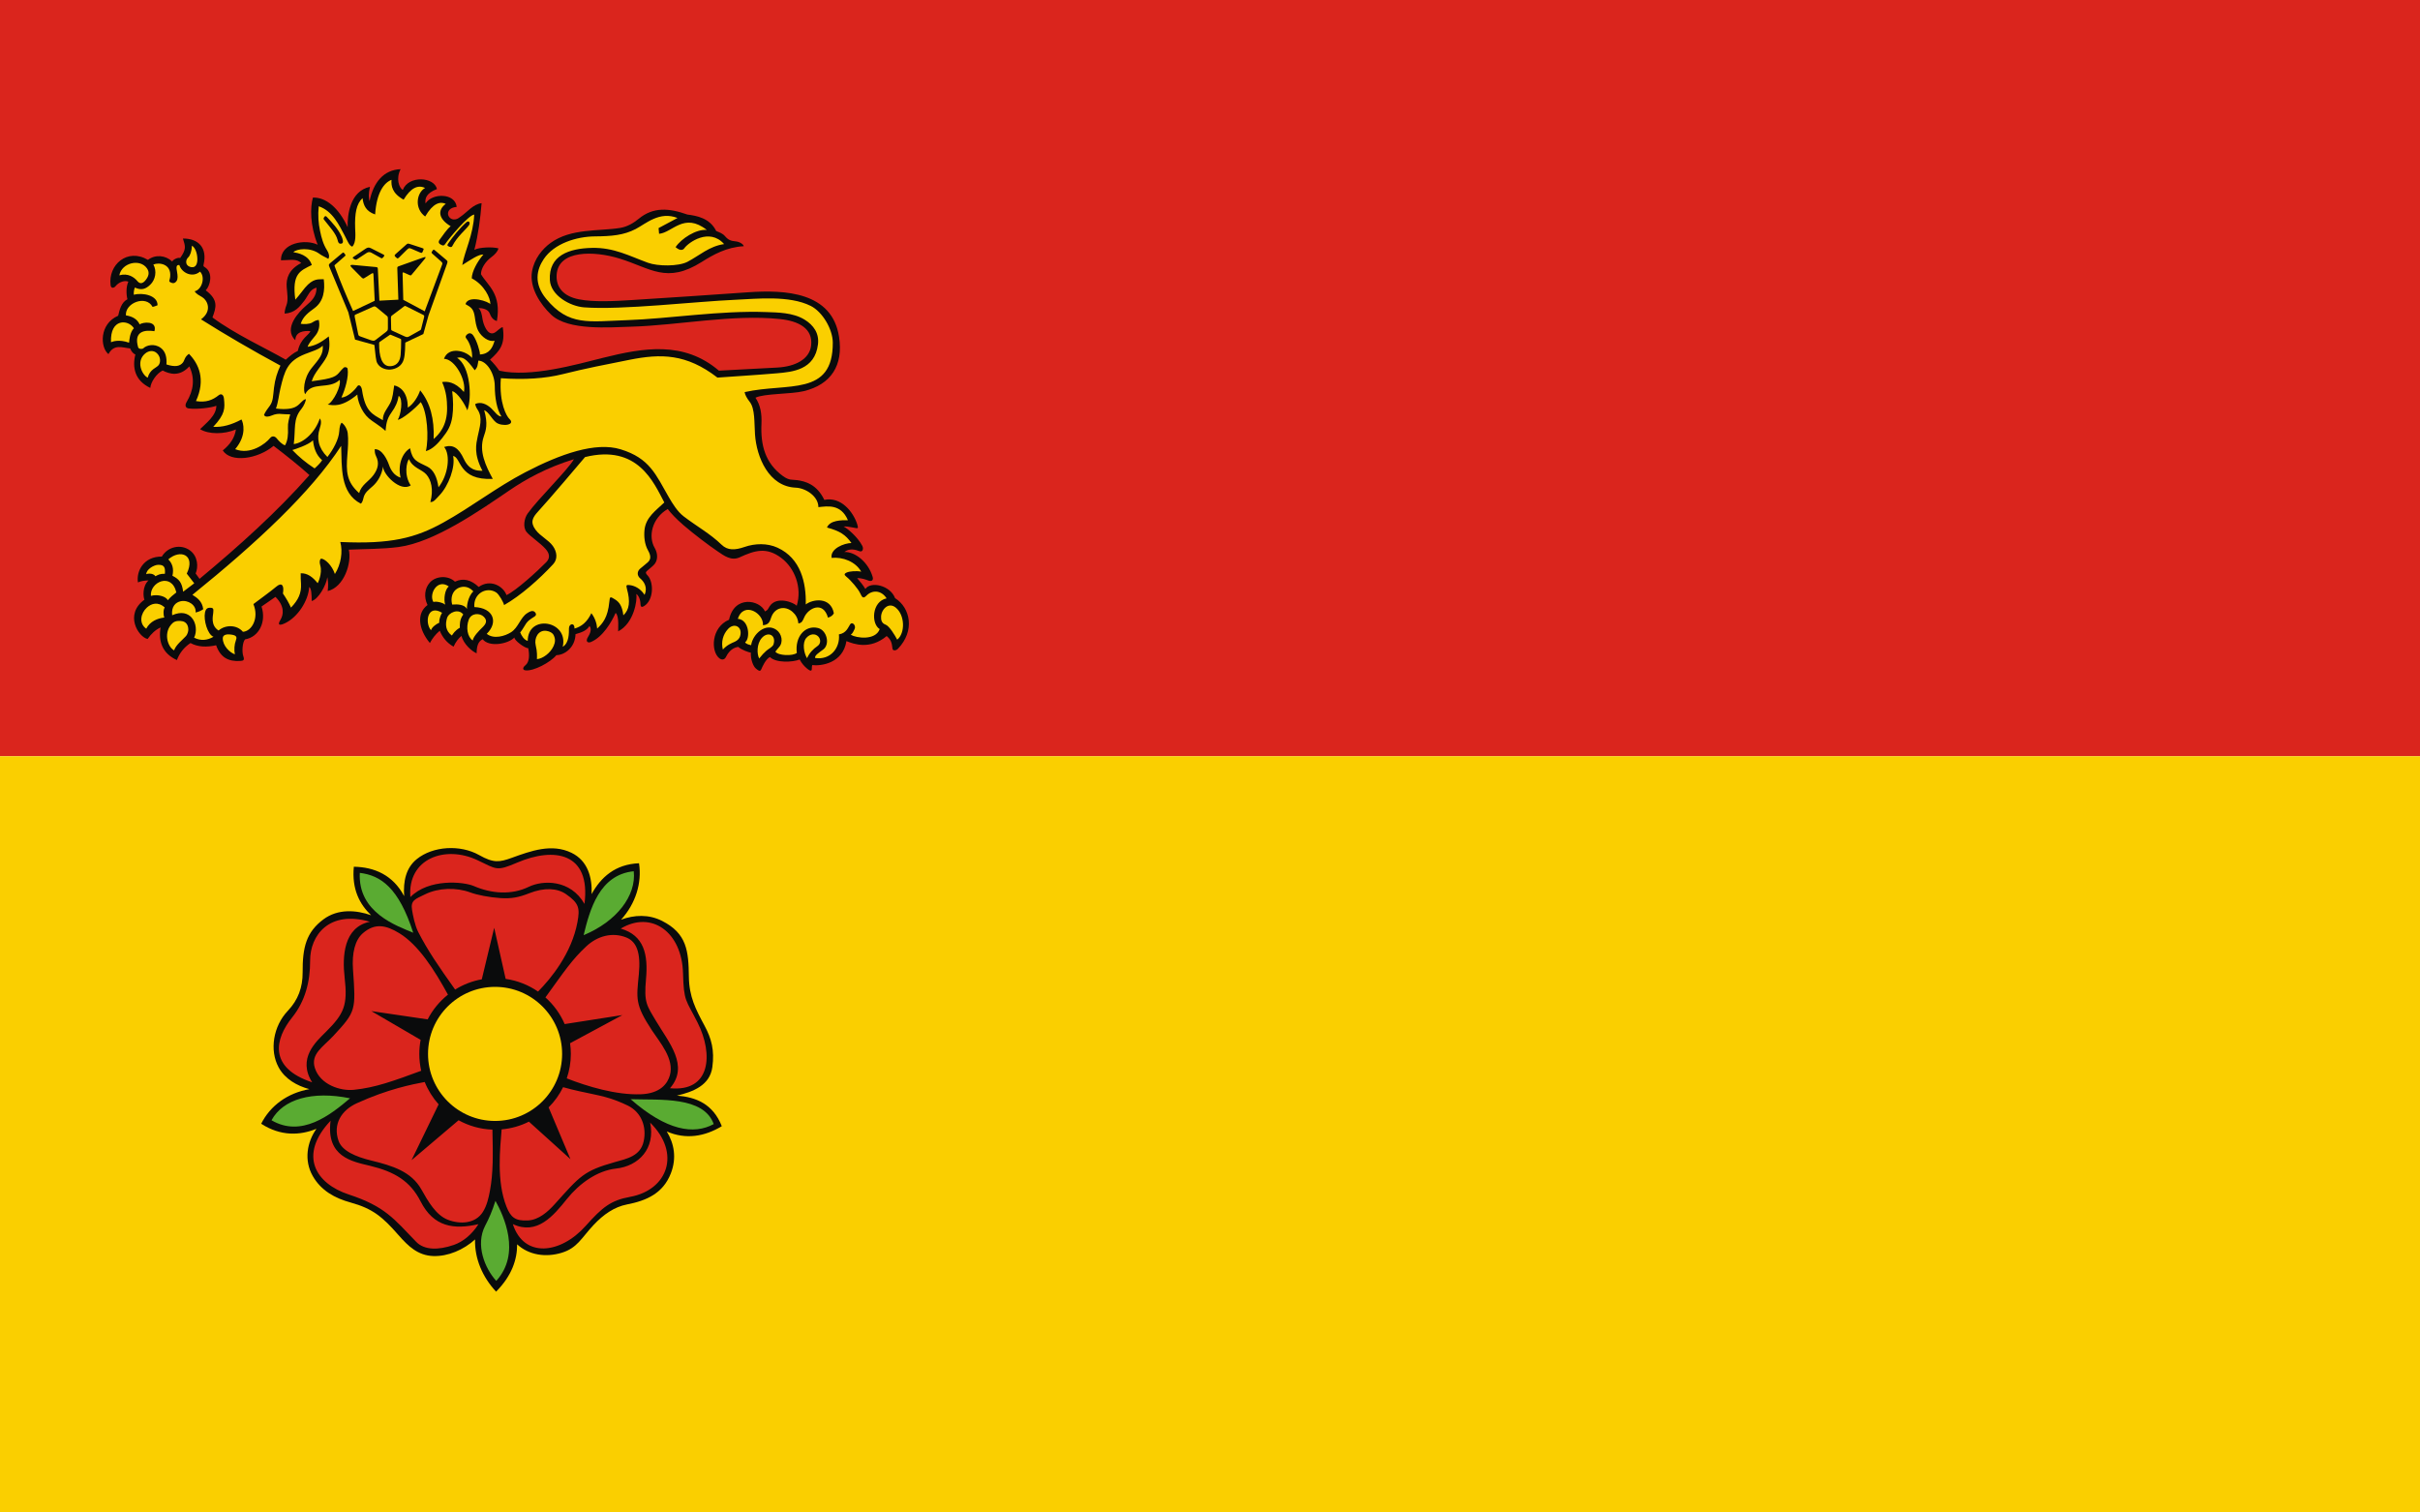
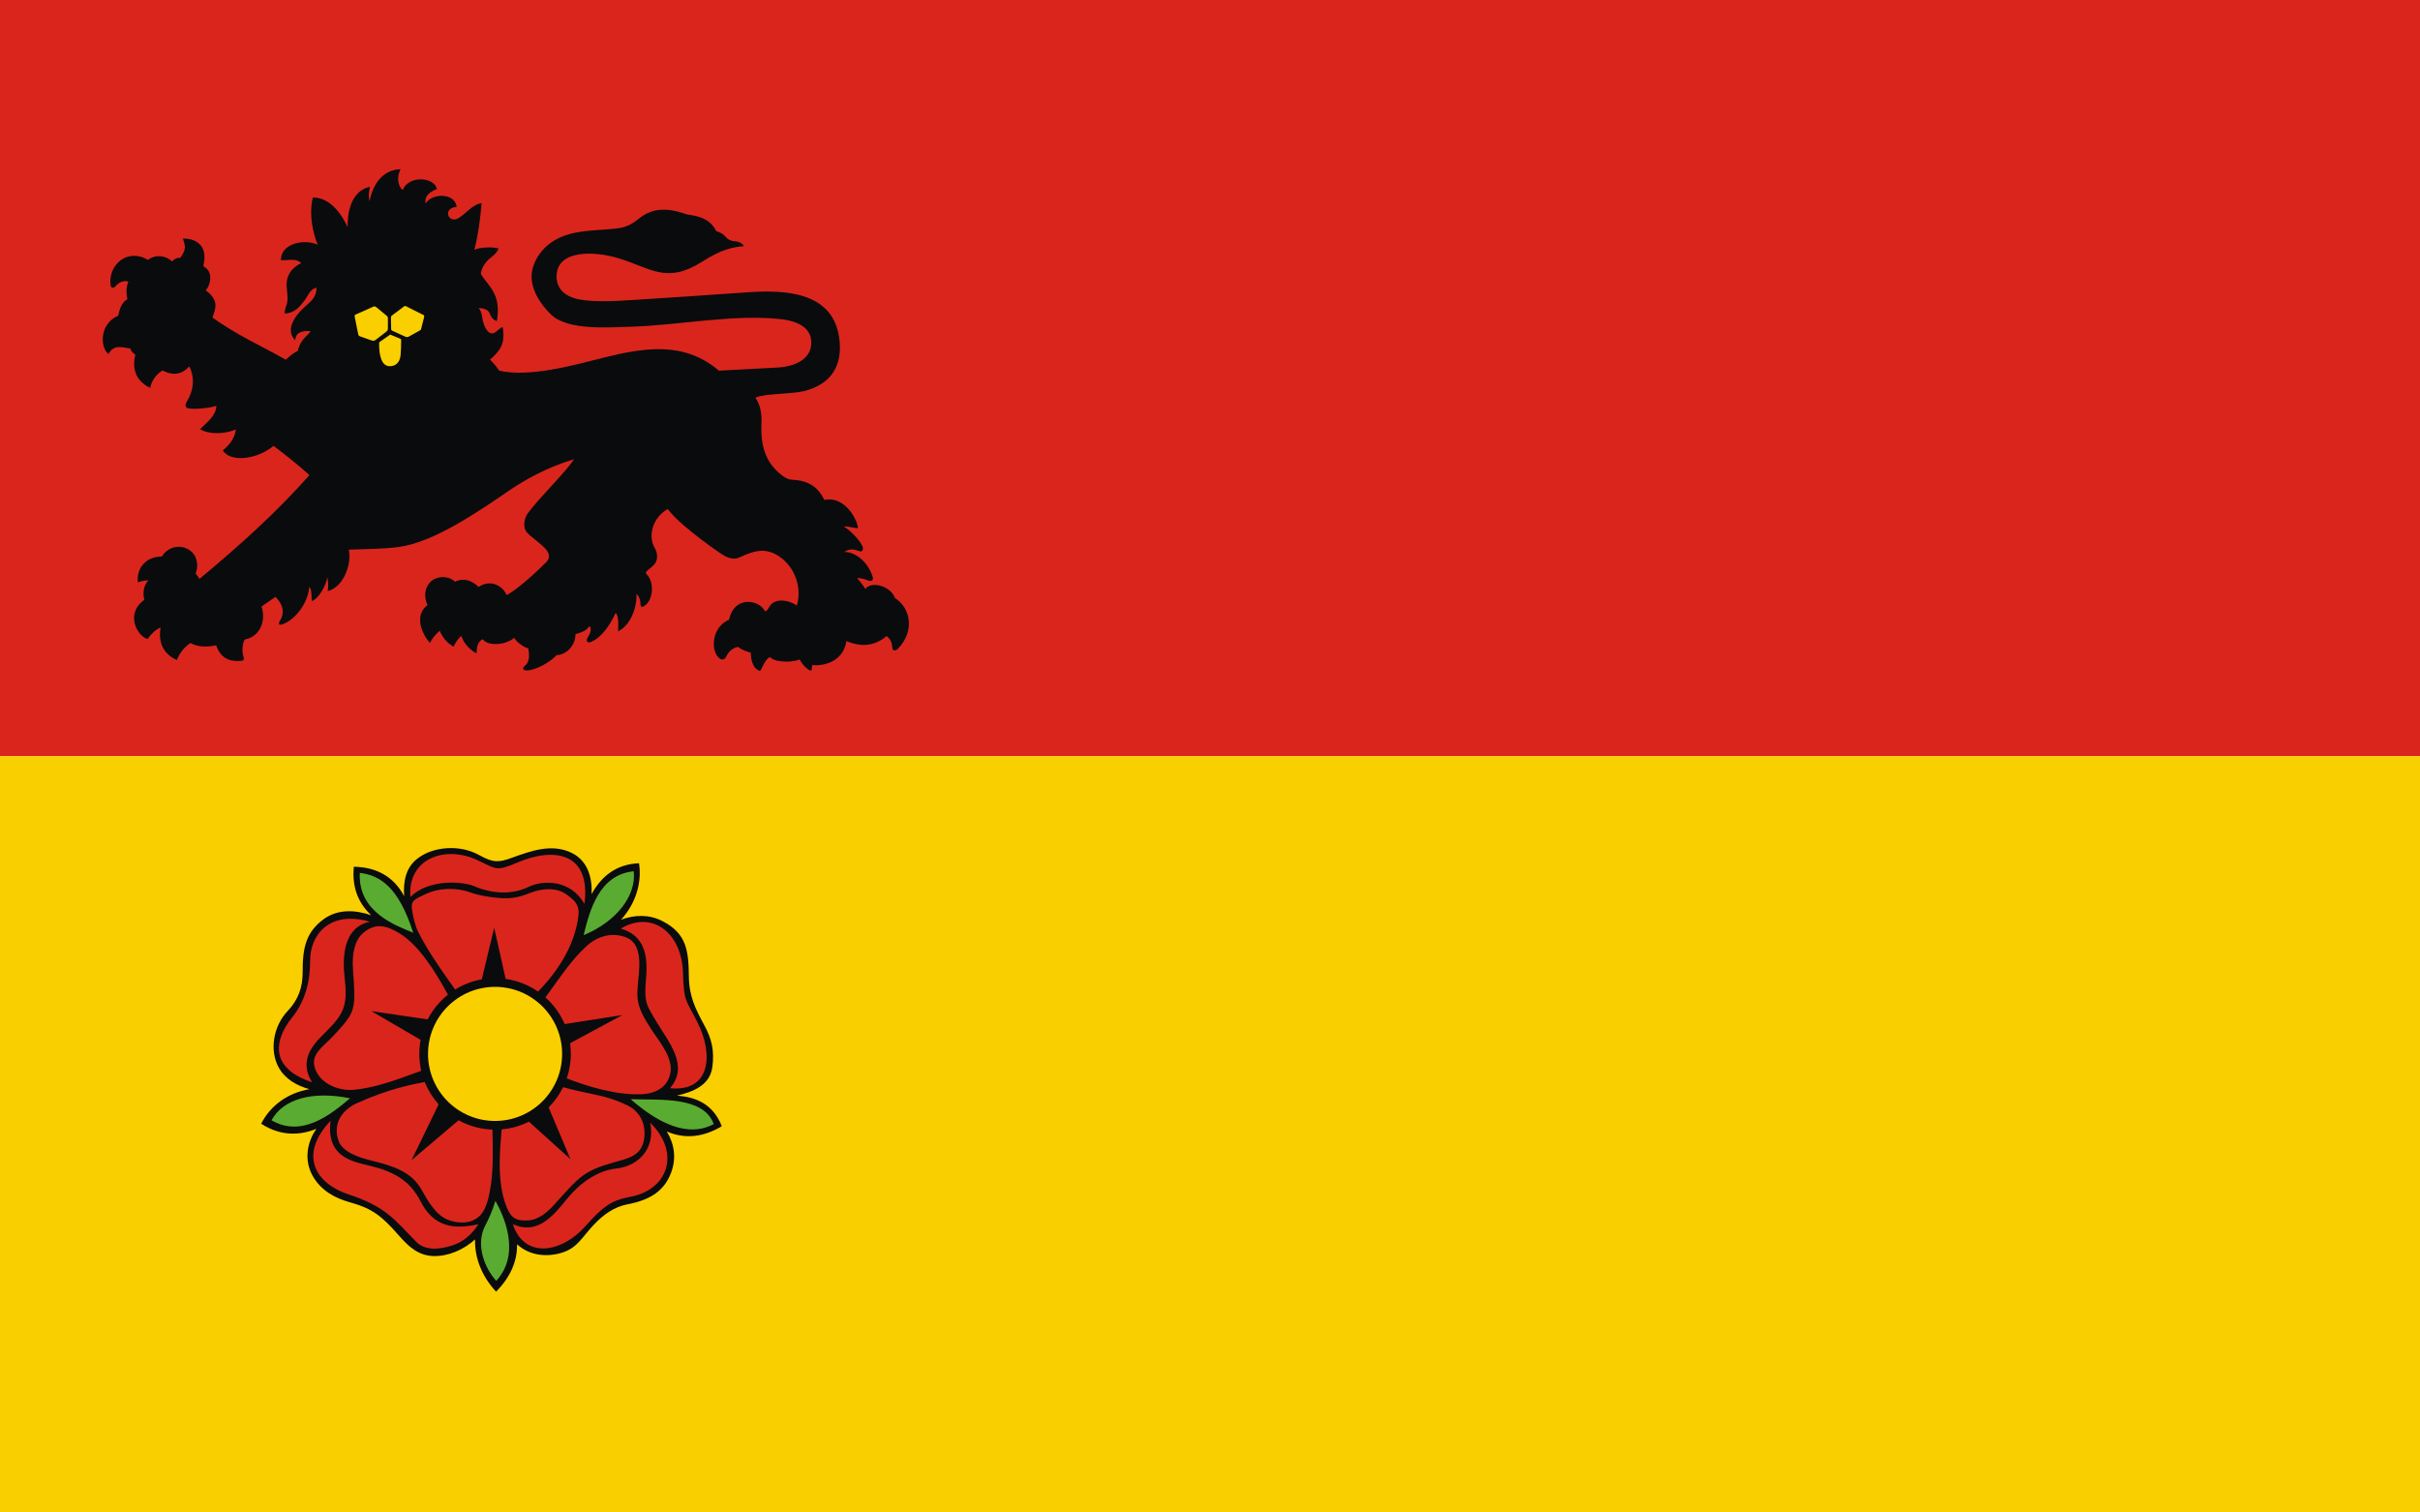
<svg xmlns="http://www.w3.org/2000/svg" xmlns:ns1="http://sodipodi.sourceforge.net/DTD/sodipodi-0.dtd" xmlns:ns2="http://www.inkscape.org/namespaces/inkscape" xml:space="preserve" width="800" height="500" style="shape-rendering:geometricPrecision; text-rendering:geometricPrecision; image-rendering:optimizeQuality; fill-rule:evenodd; clip-rule:evenodd" viewBox="0 0 210 131.25" id="svg2" ns1:version="0.32" ns2:version="0.45.1" ns1:docname="POL Nowe Miasto Lubawskie flag.SVG" ns2:output_extension="org.inkscape.output.svg.inkscape" ns1:docbase="C:\Users\Mistrz\Desktop" version="1.0">
  <ns1:namedview ns2:window-height="480" ns2:window-width="640" ns2:pageshadow="2" ns2:pageopacity="0.0" guidetolerance="10.0" gridtolerance="10.0" objecttolerance="10.0" borderopacity="1.0" bordercolor="#666666" pagecolor="#ffffff" id="base" />
  <defs id="defs4">
    <style type="text/css" id="style6">
   
    .fil2 {fill:#0A0B0C}
    .fil0 {fill:#DA251D}
    .fil3 {fill:#5AAB32}
    .fil1 {fill:#FACF00}
   
  </style>
  </defs>
  <g id="Warstwa_x0020_1">
    <g id="_125546240">
      <polygon id="_125546936" class="fil0" points="0,0 210,0 210,65.601 210,65.625 0,65.625 0,65.546 0,0 " style="fill:#da251d" />
      <polygon id="_125546864" class="fil1" points="210,65.625 210,131.25 0,131.25 0,65.625 210,65.625 " style="fill:#facf00" />
      <g id="g13">
        <path id="_125546792" class="fil2" d="M 58.744,95.075 C 60.386,95.207 61.868,95.783 62.635,97.728 C 61.155,98.625 59.512,98.909 57.86,98.185 C 58.502,99.24 58.733,100.492 58.212,101.826 C 57.536,103.558 56.107,104.189 54.416,104.517 C 53.297,104.734 52.359,105.4 51.523,106.287 C 50.451,107.425 50.107,108.3 48.733,108.715 C 47.356,109.131 45.893,108.917 44.874,107.979 C 44.885,109.291 44.411,110.713 43.048,112.086 C 41.872,110.829 41.176,109.213 41.224,107.555 C 40.226,108.462 38.867,109.042 37.591,108.996 C 36.251,108.947 35.415,108.13 34.579,107.178 C 33.192,105.598 32.359,104.885 30.42,104.35 C 29.052,103.973 27.86,103.32 27.137,102.048 C 26.364,100.688 26.642,99.108 27.46,97.955 C 26.012,98.543 24.362,98.607 22.664,97.518 C 23.454,95.947 24.944,94.853 26.849,94.514 C 25.761,94.222 24.73,93.63 24.183,92.632 C 23.364,91.136 23.715,89.043 24.977,87.715 C 25.875,86.769 26.27,85.675 26.262,84.38 C 26.248,82.194 26.583,80.887 28.062,79.783 C 29.331,78.836 30.914,78.972 32.206,79.423 C 31.213,78.474 30.515,77.163 30.705,75.213 C 32.474,75.243 34.095,75.922 35.072,77.767 C 34.979,76.464 35.234,75.304 36.169,74.55 C 37.574,73.415 39.939,73.278 41.575,74.2 C 42.838,74.912 43.344,74.825 44.419,74.437 C 46.07,73.841 47.877,73.174 49.59,74.003 C 51.015,74.693 51.399,76.16 51.337,77.59 C 52.144,76.123 53.392,74.995 55.452,74.911 C 55.716,76.624 55.159,78.413 53.894,79.808 C 55.045,79.386 56.298,79.326 57.461,79.918 C 59.616,81.017 59.748,82.529 59.779,84.763 C 59.803,86.503 60.367,87.572 61.145,89.021 C 61.735,90.12 62.016,91.136 61.814,92.608 C 61.598,94.183 60.157,94.742 58.744,95.075 L 58.744,95.075 z " style="fill:#0a0b0c" />
        <circle id="_125546720" class="fil1" cx="42.961" cy="91.456" r="5.818" ns1:cx="42.960602" ns1:cy="91.455704" ns1:rx="5.8177099" ns1:ry="5.8177099" style="fill:#facf00" />
        <path id="_125546648" class="fil0" d="M 32.097,79.987 C 28.541,78.96 26.905,81.186 26.912,83.359 C 26.918,85.169 26.493,86.87 25.346,88.298 C 23.865,90.142 23.256,92.646 27.089,93.922 C 25.784,91.843 27.425,90.395 28.283,89.541 C 29.864,87.966 30.186,87.236 29.906,84.824 C 29.697,83.016 29.807,80.462 32.097,79.987 L 32.097,79.987 z M 36.551,92.919 C 34.083,93.828 32.552,94.384 30.706,94.572 C 29.537,94.692 27.793,94.128 27.326,92.687 C 26.929,91.462 28.03,90.856 28.927,89.891 C 30.906,87.761 30.88,87.666 30.631,84.118 C 30.532,82.716 30.797,81.577 31.495,80.976 C 32.527,80.089 33.471,80.265 34.644,80.977 C 36.325,81.998 37.711,84.195 38.873,86.313 C 38.144,86.894 37.541,87.626 37.111,88.461 L 32.227,87.742 L 36.501,90.236 C 36.426,90.632 36.387,91.039 36.387,91.456 C 36.387,91.959 36.444,92.448 36.551,92.919 L 36.551,92.919 z M 42.731,98.026 C 42.782,100.261 42.803,101.783 42.516,103.329 C 42.401,103.953 42.249,104.617 41.907,105.162 C 41.254,106.205 39.922,106.256 38.871,105.851 C 37.826,105.449 37.143,104.243 36.566,103.217 C 35.691,101.663 34.066,101.16 32.216,100.709 C 30.851,100.377 29.682,99.868 29.378,98.999 C 28.869,97.545 29.634,96.344 30.962,95.737 C 33.659,94.504 35.798,94.094 36.856,93.893 C 37.144,94.61 37.555,95.266 38.063,95.833 L 35.712,100.677 L 39.794,97.213 C 40.672,97.698 41.67,97.989 42.731,98.026 L 42.731,98.026 z M 28.688,97.252 C 25.857,100.258 27.398,102.713 30.262,103.654 C 33.426,104.695 34.183,105.767 36.117,107.764 C 36.812,108.482 38.013,108.504 39.376,108.034 C 40.179,107.757 40.941,107.138 41.519,106.231 C 39.377,106.723 37.629,106.472 36.5,104.258 C 35.596,102.486 34.24,101.678 32.096,101.162 C 30.565,100.793 28.28,100.4 28.688,97.252 L 28.688,97.252 z M 44.502,106.224 C 45.461,109.206 48.647,108.821 50.819,106.385 C 52.28,104.746 53.017,104.162 54.674,103.861 C 57.948,103.266 59.115,100.064 56.418,97.418 C 56.884,99.661 55.436,101.189 53.456,101.406 C 51.815,101.586 50.267,102.711 49.208,104.03 C 48.029,105.496 46.618,107.216 44.502,106.224 L 44.502,106.224 z M 48.864,94.343 C 50.799,94.891 52.184,94.989 53.545,95.532 C 53.857,95.656 54.175,95.786 54.506,95.953 C 55.665,96.538 56.131,97.793 55.854,99.048 C 55.572,100.323 54.416,100.546 53.342,100.848 C 50.624,101.614 50.323,102.067 48.135,104.496 C 47.553,105.143 46.755,105.865 45.801,105.909 C 44.725,105.958 44.325,105.656 43.951,104.713 C 43.068,102.488 43.403,99.642 43.529,98.005 C 44.374,97.932 45.174,97.698 45.898,97.334 L 49.502,100.589 L 47.608,96.098 C 48.117,95.588 48.543,94.996 48.864,94.343 L 48.864,94.343 z M 58.14,94.434 C 61.665,94.78 61.924,91.504 60.537,88.744 C 59.522,86.727 59.338,86.953 59.271,84.457 C 59.175,80.871 56.534,78.982 53.865,80.582 C 55.897,81.169 56.253,82.84 56.058,84.965 C 55.871,87.013 56.119,87.234 56.932,88.606 C 58.034,90.465 59.828,92.487 58.14,94.434 z M 47.331,86.553 C 48.989,84.264 49.627,83.286 50.882,82.117 C 51.839,81.225 53.137,80.86 54.358,81.356 C 55.256,81.72 55.614,82.697 55.437,84.538 C 55.233,86.671 55.082,87.147 56.585,89.43 C 57.258,90.452 58.525,91.887 58.133,93.303 C 57.933,94.023 57.316,94.896 55.6,94.958 C 53.469,95.035 50.972,94.281 49.181,93.579 C 49.41,92.913 49.535,92.198 49.535,91.456 C 49.535,91.141 49.512,90.832 49.469,90.529 L 54.008,88.085 L 49.001,88.867 C 48.618,87.978 48.044,87.189 47.331,86.553 L 47.331,86.553 z M 50.719,78.439 C 51.292,73.958 48.062,73.496 44.896,74.849 C 43.065,75.631 43.119,75.442 41.432,74.644 C 38.626,73.316 35.347,74.502 35.611,77.848 C 37.193,76.225 40.215,76.501 41.119,76.89 C 42.635,77.542 44.365,77.694 45.887,76.955 C 47.099,76.366 49.499,76.299 50.719,78.439 L 50.719,78.439 z M 39.495,85.873 C 38.017,83.794 37.124,82.493 36.297,80.884 C 35.988,80.284 35.828,79.388 35.758,78.978 C 35.609,78.115 36.039,78.024 36.888,77.606 C 38.044,77.038 39.578,76.989 40.814,77.444 C 41.412,77.665 42.445,77.869 43.418,77.934 C 44.409,78 45.044,77.861 45.929,77.513 C 47.236,76.997 48.358,77.066 49.115,77.59 C 50.254,78.379 50.331,78.817 50.111,80.012 C 49.609,82.732 47.807,84.917 46.69,86.047 C 45.868,85.478 44.911,85.092 43.879,84.946 L 42.884,80.511 L 41.808,84.983 C 40.973,85.132 40.191,85.439 39.495,85.873 L 39.495,85.873 z " style="fill:#da251d" />
        <path id="_125546576" class="fil3" d="M 35.858,80.942 C 34.456,80.347 31.042,79.207 31.223,75.745 C 33.04,75.968 34.598,77.023 35.858,80.942 z M 30.376,95.308 C 28.651,96.771 26.157,98.732 23.561,97.214 C 24.546,95.387 27.083,94.638 30.376,95.308 z M 42.993,104.207 C 43.715,105.507 45.232,108.773 43.063,111.153 C 42.059,110.051 41.242,108.015 42.102,106.364 C 42.44,105.717 42.701,105.132 42.993,104.207 z M 54.725,95.387 C 57.264,95.473 61.049,95.105 61.935,97.545 C 60.216,98.483 57.857,98.129 54.725,95.387 z M 50.645,81.151 C 51.18,78.953 52.003,75.902 54.995,75.605 C 55.227,77.713 53.523,79.961 50.645,81.151 z " style="fill:#5aab32" />
      </g>
      <g id="g19">
        <path id="_125546480" class="fil2" d="M 27.469,24.963 C 26.881,25.093 26.74,25.672 26.401,26.106 C 26.006,26.613 25.606,27.151 24.701,27.215 C 24.703,27.005 24.741,26.792 24.86,26.474 C 25.024,26.034 24.925,25.507 24.879,24.909 C 24.823,24.19 25.036,23.387 26.145,22.822 C 25.69,22.429 25.302,22.574 24.383,22.588 C 24.353,21.061 26.515,20.721 27.566,21.237 C 26.878,19.491 26.921,17.985 27.152,17.149 C 28.263,17.094 29.406,18.042 30.169,19.72 C 30.132,18.675 30.372,16.571 32.104,16.212 C 31.962,16.825 31.991,17.181 32.069,17.464 C 32.396,15.835 33.293,14.735 34.764,14.681 C 34.343,15.493 34.623,16.289 34.951,16.483 C 35.461,15.184 37.707,15.357 37.915,16.408 C 36.97,16.768 36.867,17.231 36.927,17.656 C 37.504,16.728 39.498,16.735 39.631,17.952 C 38.408,18.068 38.862,19.289 39.644,19.002 C 39.769,18.956 39.849,18.881 39.97,18.8 C 40.517,18.436 41.055,17.716 41.792,17.631 C 41.68,18.981 41.506,20.331 41.163,21.682 C 41.558,21.45 42.821,21.405 43.26,21.56 C 43.179,21.822 42.957,22.082 42.63,22.323 C 42.103,22.711 41.737,23.315 41.737,23.795 C 42.361,24.828 43.524,25.482 43.118,27.856 C 42.778,27.773 42.607,27.491 42.492,27.192 C 42.349,26.822 41.848,26.731 41.524,26.731 C 41.755,26.951 41.813,27.313 41.872,27.691 C 41.94,28.122 42.294,29.178 42.905,28.877 C 43.142,28.759 43.442,28.392 43.627,28.392 C 43.862,29.902 43.37,30.439 42.524,31.211 C 42.836,31.518 43.102,31.837 43.324,32.166 C 46.026,32.784 50.095,31.606 52.305,31.056 C 55.845,30.175 59.337,29.568 62.385,32.165 C 63.729,32.089 65.974,31.979 67.46,31.895 C 69.039,31.807 70.251,31.157 70.387,29.987 C 70.559,28.502 69.307,27.855 67.67,27.685 C 63.556,27.259 58.895,28.226 54.795,28.349 C 52.879,28.406 49.31,28.704 47.842,27.319 C 46.882,26.414 45.937,24.956 46.163,23.583 C 46.35,22.448 47.084,21.581 47.782,21.077 C 49.549,19.799 51.951,20.078 53.806,19.78 C 54.426,19.68 54.967,19.364 55.431,18.982 C 56.688,17.946 58.061,18.053 59.652,18.619 C 60.452,18.72 61.598,18.922 62.15,20.046 C 62.426,20.168 62.701,20.241 62.926,20.508 C 63.191,20.82 63.43,20.909 63.823,20.944 C 64.189,20.977 64.503,21.191 64.543,21.365 C 63.04,21.447 61.9,22.098 60.887,22.735 C 57.84,24.651 56.474,23.276 53.766,22.438 C 51.556,21.754 48.434,21.676 48.303,23.852 C 48.237,24.946 48.911,25.718 50.24,25.976 C 51.538,26.228 53.263,26.135 54.828,26.038 C 58.202,25.828 61.564,25.596 64.936,25.362 C 68.121,25.141 72.203,25.323 72.809,29.223 C 73.194,31.702 72.126,33.367 69.746,33.944 C 68.641,34.212 66.291,34.141 65.557,34.514 C 65.995,35.157 66.115,35.915 66.077,36.774 C 65.993,38.664 66.413,40.197 67.938,41.31 C 68.493,41.715 68.746,41.608 69.169,41.666 C 69.857,41.762 70.875,42.009 71.531,43.379 C 72.998,43.074 74.055,44.448 74.388,45.5 C 74.516,45.907 74.445,45.86 74.056,45.784 C 73.705,45.715 73.386,45.665 73.203,45.692 C 73.491,45.817 74.404,46.561 74.83,47.371 C 74.955,47.608 74.861,47.938 74.584,47.831 C 74.245,47.699 73.719,47.546 73.276,47.9 C 74.229,47.872 75.359,48.805 75.727,50.065 C 75.813,50.358 75.635,50.484 75.348,50.376 C 75.161,50.305 74.767,50.153 74.384,50.173 C 74.642,50.469 74.898,50.783 75.093,51.11 C 75.551,50.418 77.251,50.787 77.671,51.905 C 79.006,52.745 79.415,54.747 77.921,56.298 C 77.736,56.49 77.468,56.473 77.448,56.295 C 77.388,55.755 77.317,55.515 76.944,55.194 C 75.494,56.412 74.079,55.886 73.451,55.634 C 73.14,57.578 71.227,57.808 70.481,57.715 C 70.459,57.766 70.445,57.943 70.447,58.006 C 70.454,58.202 70.383,58.324 69.986,57.975 C 69.819,57.828 69.588,57.606 69.393,57.23 C 68.775,57.477 67.335,57.54 66.81,57.015 C 66.436,57.204 66.156,57.859 66.056,58.089 C 65.954,58.322 65.784,58.167 65.608,58.026 C 65.349,57.821 65.126,57.192 65.159,56.639 C 64.957,56.604 64.374,56.409 64.058,56.135 C 63.426,56.217 63.112,56.779 62.986,57.026 C 62.857,57.278 62.613,57.28 62.409,57.112 C 61.669,56.502 61.711,54.437 63.265,53.778 C 63.717,51.62 65.944,52.053 66.386,53.059 C 66.645,52.937 66.646,52.836 66.777,52.628 C 67.38,51.676 68.903,52.288 69.137,52.569 C 69.621,50.987 68.967,49.296 67.793,48.413 C 66.524,47.458 65.517,47.75 64.192,48.36 C 63.461,48.697 62.849,48.236 62.279,47.849 C 61.435,47.275 60.257,46.383 59.31,45.572 C 58.692,45.043 58.203,44.519 57.943,44.169 C 56.562,44.976 56.236,46.561 56.813,47.548 C 57.056,47.964 57.123,48.531 56.815,48.934 C 56.679,49.11 56.411,49.307 56.139,49.549 C 55.983,49.688 56.056,49.787 56.195,49.935 C 56.747,50.52 56.738,52.08 55.882,52.6 C 55.733,52.69 55.59,52.713 55.582,52.438 C 55.567,51.959 55.388,51.661 55.219,51.542 C 55.313,52.061 55.026,54.08 53.642,54.786 C 53.626,54.657 53.751,53.444 53.421,53.187 C 53.066,53.98 52.314,55.282 51.274,55.714 C 51.017,55.82 50.779,55.678 51.016,55.291 C 51.151,55.07 51.407,54.621 51.154,54.32 C 50.947,54.662 50.603,54.852 49.942,55.031 C 49.911,56.192 48.998,56.843 48.281,56.853 C 47.749,57.494 46.291,58.26 45.596,58.171 C 45.323,58.136 45.355,57.92 45.59,57.734 C 45.953,57.445 45.952,56.83 45.841,56.254 C 45.53,56.244 44.625,55.576 44.64,55.32 C 44.088,55.892 42.45,56.185 41.885,55.473 C 41.483,55.654 41.361,56.11 41.361,56.69 C 40.97,56.542 40.219,55.889 40.047,55.181 C 39.773,55.402 39.543,55.713 39.359,56.115 C 38.784,55.794 38.405,55.317 38.16,54.734 C 37.781,55.054 37.507,55.414 37.304,55.8 C 36.289,54.574 36.143,53.207 37.1,52.503 C 36.766,51.807 36.848,51.058 37.298,50.555 C 37.835,49.956 38.902,49.918 39.48,50.477 C 40.212,50.126 40.906,50.332 41.539,50.935 C 42.541,50.22 43.667,50.853 43.953,51.639 C 44.748,51.289 46.67,49.537 47.406,48.781 C 47.779,48.398 47.666,48 47.345,47.638 C 46.878,47.109 45.979,46.531 45.686,46.154 C 45.352,45.725 45.502,44.96 45.785,44.566 C 46.718,43.263 49.236,40.823 49.805,39.849 C 47.439,40.575 45.621,41.591 44.222,42.543 C 41.615,44.319 37.684,47.063 34.583,47.469 C 33.187,47.652 31.678,47.635 30.268,47.698 C 30.537,48.844 29.859,50.954 28.437,51.289 C 28.491,50.875 28.489,50.472 28.406,50.085 C 28.308,50.811 27.605,52.022 27.047,52.153 C 27.042,51.596 27.03,51.053 26.831,50.939 C 26.758,52.133 25.84,53.555 24.741,54.077 C 24.328,54.273 24.012,54.318 24.343,53.775 C 24.593,53.364 24.735,52.617 23.903,51.796 C 23.5,52.075 23.097,52.354 22.694,52.634 C 23.131,53.961 22.472,55.283 21.27,55.481 C 21.049,55.687 20.973,56.547 21.112,56.938 C 21.241,57.299 21.121,57.342 20.808,57.358 C 19.865,57.407 19.141,57.096 18.755,55.994 C 17.919,56.179 17.164,56.148 16.53,55.801 C 15.937,56.194 15.565,56.709 15.351,57.279 C 14.085,56.705 13.731,55.651 13.937,54.448 C 13.493,54.647 13.124,54.997 12.807,55.45 C 11.998,55.274 10.774,53.314 12.534,52.04 C 12.434,51.814 12.326,50.896 12.888,50.366 C 12.523,50.377 12.21,50.429 11.971,50.542 C 11.811,49.545 12.484,48.282 14.044,48.298 C 14.55,47.436 15.682,47.182 16.48,47.76 C 17.187,48.273 17.215,49.221 16.977,49.764 L 17.315,50.232 C 20.773,47.359 24.055,44.404 26.854,41.227 C 25.913,40.382 24.854,39.537 23.741,38.692 C 22.34,39.854 20.027,40.173 19.331,39.088 C 19.981,38.562 20.366,37.987 20.473,37.267 C 19.447,37.699 18.108,37.705 17.361,37.242 C 17.903,36.7 18.774,36.066 18.774,35.21 C 18.448,35.362 17.091,35.549 16.373,35.443 C 16.106,35.403 16.01,35.192 16.202,34.87 C 16.796,33.874 16.934,32.856 16.431,31.794 C 15.591,32.708 14.727,32.469 14.114,32.152 C 13.564,32.417 13.075,33.179 13.043,33.663 C 11.687,33.021 11.469,31.875 11.747,30.762 C 11.555,30.683 11.404,30.508 11.294,30.237 C 10.623,30.172 9.893,29.823 9.411,30.731 C 8.687,30.156 8.599,28.112 10.255,27.397 C 10.367,26.941 10.501,26.256 11.058,25.967 C 10.955,25.577 10.923,24.888 11.14,24.444 C 10.832,24.308 10.324,24.459 10.025,24.837 C 9.91,24.983 9.641,25.078 9.597,24.746 C 9.369,22.991 11.046,21.491 12.838,22.551 C 13.484,22.057 14.376,22.153 14.947,22.695 C 14.984,22.561 15.383,22.319 15.637,22.386 C 16.175,21.627 16.096,21.392 15.873,20.699 C 17.209,20.691 18.013,21.488 17.666,22.962 C 17.628,23.126 17.68,23.117 17.833,23.227 C 18.515,23.716 18.234,24.809 17.852,25.194 C 18.952,26.018 18.775,26.647 18.436,27.547 C 20.362,28.989 23.233,30.302 24.794,31.215 C 25.138,30.91 25.472,30.62 25.843,30.453 C 26.09,29.345 26.832,29.071 26.934,28.735 C 26.36,28.68 25.628,28.79 25.628,29.527 C 24.546,28.479 25.986,27.021 26.528,26.554 C 27.071,26.085 27.469,25.722 27.469,24.963 L 27.469,24.963 z " style="fill:#0a0b0c" />
-         <path id="_125546408" class="fil1" d="M 28.008,29.994 C 27.68,30.329 27.09,30.481 26.475,30.724 C 24.938,31.331 24.699,32.169 24.331,33.713 C 24.204,34.242 24.151,34.895 23.945,35.452 C 24.863,35.569 25.333,35.44 25.545,35.354 C 26.033,35.155 26.176,34.726 26.536,34.631 C 26.566,34.762 26.373,35.225 26.148,35.496 C 25.411,36.385 25.667,37.207 25.491,38.536 C 26.381,38.427 27.381,37.47 27.753,36.307 C 27.866,36.466 27.912,36.681 27.738,37.211 C 27.476,38.013 27.604,38.855 28.411,39.657 C 28.921,39.004 29.398,38.124 29.44,37.429 C 29.465,37.012 29.545,36.76 29.647,36.68 C 29.864,36.81 30.121,37.198 30.173,37.578 C 30.249,38.137 30.19,38.916 30.144,39.474 C 30.026,40.918 30.063,41.816 31.169,42.791 C 31.348,42.077 32.007,41.779 32.41,41.224 C 32.795,40.694 32.936,40.175 32.627,39.573 C 32.508,39.343 32.518,39.084 32.516,38.981 C 33.171,38.946 33.613,39.94 33.741,40.303 C 33.912,40.791 34.181,41.257 34.764,41.452 C 34.494,40.314 34.923,39.295 35.584,38.899 C 35.795,39.998 36.196,40.046 37.077,40.489 C 37.624,40.765 37.928,41.403 38.049,42.286 C 38.896,41.234 39.115,39.477 38.539,38.787 C 39.303,38.547 39.794,38.851 40.247,39.822 C 40.703,40.802 41.369,40.862 41.864,40.851 C 41.088,39.373 41.319,38.536 41.449,37.893 C 41.607,37.109 41.934,36.258 41.431,35.527 C 41.319,35.364 41.25,35.177 41.238,35.059 C 41.71,34.834 42.224,35.058 42.624,35.43 C 42.956,35.739 43.179,36.142 43.514,36.142 C 43.11,35.514 42.944,34.537 42.935,33.496 C 42.926,32.4 42.243,31.318 41.512,31.293 C 41.438,31.705 41.464,31.843 41.196,32.132 C 40.456,31.1 40.133,30.936 39.662,31.053 C 40.816,31.758 40.979,34.571 40.55,35.607 C 40.381,35.139 39.7,34.023 39.24,33.947 C 39.333,34.745 39.348,35.476 39.254,36.131 C 39.135,36.962 38.854,37.406 38.371,38.018 C 38.036,38.442 37.53,39.001 36.955,39.146 C 37.229,38.008 37.084,35.73 36.51,34.892 C 36.063,35.431 34.852,36.429 34.514,36.422 C 34.774,36.063 35.019,34.613 34.596,34.35 C 34.505,34.9 34.319,35.313 33.971,35.794 C 33.526,36.411 33.518,36.86 33.455,37.395 C 32.884,36.872 32.368,36.62 32.007,36.304 C 31.329,35.71 31.021,34.704 31.01,34.237 C 29.633,35.38 28.918,35.167 28.436,35.108 C 28.941,34.876 29.636,33.447 29.474,32.965 C 28.544,33.842 27.047,33.061 26.483,34.209 C 26.323,34.012 26.285,32.874 27.057,31.922 C 27.696,31.134 28.07,30.756 28.008,29.994 L 28.008,29.994 z M 62.728,56.367 C 62.563,55.709 62.735,55.064 63.17,54.589 C 63.721,53.988 64.472,54.402 64.222,55.213 C 64.161,55.411 63.99,55.589 63.753,55.693 C 63.504,55.803 63.098,55.953 62.728,56.367 L 62.728,56.367 z M 65.879,57.142 C 65.676,56.752 65.656,55.888 66.096,55.375 C 66.627,54.756 67.376,55.098 67.126,55.909 C 67.056,56.135 66.701,56.298 66.511,56.462 C 66.316,56.63 66.108,56.849 65.879,57.142 z M 70.034,57.118 C 69.759,56.679 69.597,55.79 69.969,55.358 C 70.305,54.969 70.747,54.971 70.999,55.225 C 71.236,55.465 71.24,55.858 70.942,56.061 C 70.546,56.331 70.229,56.673 70.034,57.118 L 70.034,57.118 z M 77.857,55.507 C 78.553,54.964 78.546,53.373 77.719,52.718 C 77.439,52.497 77.146,52.499 76.91,52.66 C 76.673,52.822 76.476,53.139 76.457,53.501 C 76.441,53.818 76.518,54.086 76.844,54.204 C 77.176,54.324 77.647,55.113 77.857,55.507 L 77.857,55.507 z M 29.605,38.69 C 26.984,42.718 22.305,47.083 16.697,51.617 C 17.126,51.886 17.548,52.181 17.636,52.866 C 17.454,52.999 17.234,53.094 16.975,53.151 C 17.046,52.508 16.32,52.036 15.672,52.176 C 15.26,52.264 14.851,52.62 14.94,53.389 C 15.763,53.024 16.297,53.235 16.615,53.578 C 17.036,54.032 17.105,54.805 16.844,55.336 C 17.432,55.633 17.99,55.568 18.527,55.257 C 18.015,55.071 17.65,53.815 17.789,53.146 C 17.836,52.923 17.926,52.76 18.161,52.741 C 18.581,52.707 18.52,52.893 18.502,53.19 C 18.488,53.414 18.247,54.266 18.968,54.715 C 19.565,54.193 20.569,54.209 21.079,54.827 C 21.84,54.782 22.501,53.66 21.989,52.421 C 22.477,52.044 23.473,51.337 23.957,50.922 C 24.453,50.496 24.675,50.785 24.552,51.503 C 24.824,51.905 25.061,52.298 25.25,52.728 C 25.902,52.043 26.159,51.475 26.121,50.659 C 26.107,50.377 26.081,50.07 26.094,49.747 C 26.676,49.724 27.144,50.078 27.562,50.603 C 27.579,50.633 27.992,49.755 27.794,49.077 C 27.697,48.742 27.751,48.568 27.854,48.475 C 28.195,48.48 28.813,49.056 29.061,49.811 C 29.594,48.971 29.757,47.871 29.531,47.032 C 33.915,47.237 36.06,46.684 38.469,45.347 C 40.952,43.97 43.067,42.293 45.598,40.975 C 48.639,39.391 51.687,38.322 53.857,38.99 C 56.389,39.769 56.904,41.181 58.042,43.151 C 58.365,43.711 58.793,44.398 59.321,44.804 C 60.464,45.683 61.614,46.298 62.617,47.27 C 63.138,47.775 63.775,47.752 64.605,47.465 C 65.525,47.147 66.581,47.121 67.471,47.527 C 69.497,48.452 69.967,50.584 69.921,52.452 C 70.551,51.972 72.088,51.776 72.359,53.216 C 72.275,53.393 72.106,53.521 71.851,53.6 C 71.42,52.102 70.136,52.785 69.797,53.553 C 69.653,53.879 69.591,54.058 69.28,54.099 C 69.243,53.67 69.061,53.347 68.769,53.092 C 68.112,52.518 67.228,52.714 66.927,53.564 C 66.81,53.894 66.743,54.219 66.206,54.255 C 66.304,53.237 64.553,52.137 64.023,53.696 C 65.065,53.789 65.092,55.466 64.659,55.728 C 64.723,55.877 64.945,55.937 65.181,55.988 C 65.314,55.032 66.438,53.998 67.374,54.657 C 67.842,54.987 68.006,55.744 67.584,56.178 C 67.444,56.322 67.353,56.483 67.285,56.547 C 67.512,56.898 68.795,56.948 69.146,56.659 C 68.964,55.229 69.886,54.22 70.988,54.498 C 71.751,54.691 72.05,55.909 71.433,56.364 C 71.047,56.648 70.668,56.889 70.737,57.1 C 72.054,57.3 72.92,56.234 72.798,55.05 C 73.445,54.947 73.596,54.445 73.773,54.177 C 73.944,53.916 74.316,54.264 74.155,54.596 C 74.071,54.767 74.002,54.948 73.828,55.083 C 74.309,55.374 75.965,55.605 76.339,54.593 C 75.579,54.139 75.646,52.19 76.936,51.925 C 76.47,51.193 75.685,51.187 75.194,51.682 C 74.902,51.975 74.823,51.863 74.626,51.446 C 74.474,51.124 73.868,50.38 73.418,50.021 C 73.232,49.874 73.266,49.773 73.477,49.68 C 73.716,49.573 74.31,49.522 74.734,49.606 C 74.234,48.73 73.13,48.315 72.165,48.412 C 72.023,47.607 73.263,47.127 73.886,47.122 C 73.374,46.409 72.906,46.087 71.763,45.777 C 72.021,45.14 73.019,45.136 73.581,45.144 C 72.96,43.688 71.769,43.938 71.017,44.008 C 71.017,43.061 69.915,42.353 69.051,42.318 C 66.717,42.223 65.655,39.682 65.517,37.703 C 65.447,36.689 65.526,35.471 65.063,34.878 C 64.816,34.561 64.643,34.255 64.618,34.026 C 68.345,33.184 72.294,34.446 72.267,29.726 C 72.26,28.572 71.374,27.056 70.35,26.545 C 68.476,25.611 65.668,25.933 63.822,26.013 C 60.331,26.164 53.965,26.919 50.683,26.671 C 49.465,26.579 47.792,25.634 47.716,24.31 C 47.592,22.165 49.386,21.55 51.393,21.511 C 53.279,21.475 54.59,22.204 56.225,22.801 C 57.081,23.114 58.866,23.13 59.656,22.719 C 60.696,22.178 61.542,21.365 62.836,21.181 C 61.553,19.727 59.72,21.056 59.387,21.539 C 59.246,21.745 58.986,21.705 58.81,21.584 C 58.749,21.543 58.677,21.493 58.624,21.449 C 59.117,20.7 60.421,19.866 61.332,19.953 C 59.358,18.398 58.348,20.188 57.193,20.289 L 57.149,19.793 L 58.791,18.916 C 57.226,18.299 56.046,19.415 55.17,19.87 C 54.122,20.414 53.083,20.501 51.618,20.514 C 50.041,20.527 48.091,21.121 47.181,22.486 C 46.569,23.402 46.298,24.598 47.393,25.93 C 49.354,28.317 51.074,27.896 54.393,27.783 C 58.09,27.657 62.494,26.927 66.525,27.081 C 67.462,27.117 68.802,27.114 69.814,27.733 C 70.608,28.22 71.096,28.929 70.982,29.877 C 70.713,32.111 68.768,32.275 67.391,32.395 C 65.691,32.543 63.507,32.675 62.258,32.767 C 59.556,30.683 57.358,30.681 54.637,31.22 C 52.695,31.604 50.749,31.984 48.829,32.468 C 47.328,32.847 45.484,32.968 43.462,32.82 C 43.3,34.98 43.964,36.127 44.201,36.348 C 44.477,36.604 44.359,36.779 44.056,36.848 C 43.754,36.918 43.277,36.845 43.043,36.653 C 42.636,36.318 42.405,35.735 42.014,35.595 C 42.361,36.784 42.165,37.351 41.981,37.877 C 41.536,39.152 42.151,40.43 42.761,41.556 C 39.76,41.7 40.046,39.687 39.319,39.568 C 39.532,40.519 38.922,42.164 38.137,42.98 C 37.82,43.309 37.643,43.587 37.346,43.567 C 37.637,42.481 37.416,41.635 36.986,41.16 C 36.58,40.713 35.818,40.616 35.489,39.839 C 35.295,40.079 35.028,41.194 35.64,42.121 C 34.737,42.735 33.214,41.14 33.24,40.477 C 33.121,41.266 32.74,41.823 32.375,42.159 C 31.986,42.519 31.636,42.726 31.527,43.265 C 31.483,43.484 31.39,43.657 31.312,43.707 C 29.49,42.778 29.672,40.514 29.605,38.69 L 29.605,38.69 z M 16.855,50.618 L 15.892,51.349 C 15.797,50.551 15.533,50.249 14.963,49.964 C 15.103,49.347 14.953,48.89 14.605,48.541 C 15.645,47.631 16.996,48.142 16.207,49.777 L 16.855,50.618 L 16.855,50.618 z M 13.484,50.006 C 13.756,49.867 13.862,49.79 14.311,49.79 C 14.343,49.294 14.298,48.996 13.723,49.013 C 13.362,49.023 12.691,49.402 12.691,49.838 C 12.665,49.797 13.268,49.667 13.484,50.006 L 13.484,50.006 z M 13.095,51.71 C 12.991,50.503 14.893,49.643 15.303,51.409 C 15.034,51.617 14.778,51.823 14.565,52.087 C 14.408,51.764 13.702,51.539 13.095,51.71 L 13.095,51.71 z M 12.689,54.557 C 12.027,54.094 12.207,53.216 12.745,52.724 C 13.127,52.376 13.707,52.18 14.293,52.715 C 14.145,52.943 14.183,53.401 14.254,53.59 C 13.678,53.657 13.03,53.906 12.689,54.557 L 12.689,54.557 z M 15.108,56.439 C 14.5,56.106 14.16,54.805 14.989,54.061 C 15.22,53.853 15.597,53.857 15.845,53.912 C 16.117,53.973 16.341,54.204 16.341,54.645 C 16.341,54.692 16.32,54.989 16.132,55.203 C 15.867,55.504 15.259,55.956 15.108,56.439 L 15.108,56.439 z M 20.381,56.78 C 19.939,56.632 19.329,56.041 19.331,55.389 C 19.332,55.139 19.56,54.976 20.15,55.082 C 20.561,55.156 20.562,55.328 20.468,55.575 C 20.331,55.934 20.306,56.404 20.381,56.78 L 20.381,56.78 z M 41.023,55.58 C 40.565,55.274 40.422,54.463 40.676,53.777 C 40.893,53.191 41.633,53.165 41.989,53.528 C 42.341,53.886 42.147,54.171 41.839,54.469 C 41.589,54.711 41.071,55.231 41.023,55.58 L 41.023,55.58 z M 46.593,57.198 C 47.082,57.166 47.765,56.681 48.041,56.057 C 48.187,55.729 48.208,55.447 48.046,55.118 C 47.944,54.91 47.7,54.788 47.425,54.747 C 46.693,54.638 46.341,55.394 46.486,55.989 C 46.634,56.596 46.596,56.967 46.593,57.198 L 46.593,57.198 z M 39.214,55.151 C 38.653,54.75 38.632,54.167 38.792,53.635 C 38.94,53.144 39.8,52.774 40.201,53.325 C 39.866,53.777 39.901,54.237 39.906,54.471 C 39.476,54.719 39.303,55.012 39.214,55.151 z M 38.363,53.175 C 37.068,52.395 36.852,54.072 37.402,54.69 C 37.468,54.447 37.806,54.175 38.118,54.037 C 38.087,53.651 38.324,53.218 38.363,53.175 z M 41.076,51.317 C 40.581,50.774 40.018,50.892 39.722,51.053 C 39.24,51.317 39.089,51.896 39.237,52.462 C 39.739,52.421 40.296,52.457 40.523,52.844 C 40.496,52.659 40.59,51.775 41.076,51.317 L 41.076,51.317 z M 38.944,50.89 C 38.611,51.145 38.482,51.968 38.631,52.475 C 38.48,52.314 37.883,52.153 37.611,52.239 C 37.197,51.576 37.937,50.172 38.944,50.89 z M 50.768,39.663 C 50.489,40.004 47.583,43.424 46.7,44.379 C 46.206,44.916 45.985,45.322 46.49,45.994 C 46.894,46.532 47.593,46.85 47.974,47.378 C 48.328,47.87 48.423,48.504 48.001,48.96 C 46.817,50.24 45.174,51.7 43.744,52.507 C 43.685,52.251 43.308,51.572 43.057,51.41 C 42.234,50.875 41.059,51.495 41.163,52.68 C 42.826,52.745 43.264,53.998 42.237,55.002 C 42.847,55.491 43.807,55.206 44.345,54.866 C 44.984,54.46 45.153,53.591 45.743,53.213 C 45.936,53.089 46.202,52.919 46.403,53.105 C 46.511,53.206 46.588,53.368 46.387,53.5 C 46.022,53.74 45.788,53.859 45.566,54.247 C 45.441,54.463 45.173,54.883 45.139,54.866 C 45.251,55.162 45.469,55.52 45.794,55.619 C 45.795,53.268 49.361,53.838 48.832,56.126 C 49.397,55.798 49.366,54.936 49.373,54.513 C 49.381,54.126 49.857,53.982 49.857,54.545 C 50.435,54.383 50.947,53.998 51.315,53.211 C 51.625,53.606 51.79,54.1 51.821,54.545 C 52.289,54.107 52.744,53.607 52.879,52.202 C 52.922,51.747 52.949,51.755 53.365,52.013 C 53.765,52.261 53.997,52.62 54.093,53.396 C 54.623,52.904 54.707,52.205 54.402,51.092 C 54.314,50.77 54.362,50.738 54.651,50.774 C 55.024,50.821 55.542,51.023 55.933,51.618 C 56.234,50.944 55.851,50.441 55.554,50.19 C 55.259,49.942 55.278,49.577 55.555,49.343 C 55.811,49.127 56.034,48.955 56.203,48.803 C 56.432,48.597 56.553,48.321 56.232,47.758 C 55.931,47.228 55.87,46.544 55.929,45.983 C 56.041,44.891 56.912,44.304 57.647,43.604 C 56.722,41.86 55.346,38.533 50.768,39.663 L 50.768,39.663 z M 24.335,31.726 C 21.898,30.409 19.579,29.058 17.444,27.713 C 18.432,26.983 18.013,26.075 17.559,25.793 C 17.268,25.612 17.061,25.54 16.891,25.276 C 17.538,25.135 17.836,24.026 17.354,23.57 C 16.707,24.134 15.765,23.686 15.565,22.998 C 15.258,22.963 15.301,23.243 15.365,23.6 C 15.418,23.894 15.447,24.189 15.325,24.38 C 15.251,24.494 15.116,24.617 14.915,24.549 C 14.549,24.424 14.732,24.361 14.767,24.019 C 14.886,22.872 13.774,22.753 13.309,22.956 C 13.626,23.518 13.495,24.273 13.039,24.706 C 12.646,25.079 12.278,25.222 11.703,24.951 C 11.624,25.16 11.594,25.369 11.612,25.578 C 12.386,25.372 13.687,25.624 13.671,26.489 C 13.547,26.53 13.36,26.626 13.236,26.626 C 12.677,25.579 10.844,26.281 10.926,27.367 C 11.561,27.467 11.925,27.739 12.124,28.154 C 12.351,27.95 13.672,27.787 13.401,28.739 C 12.553,28.61 11.581,28.737 11.987,30.135 C 12.033,30.295 12.345,30.319 12.448,30.216 C 12.682,29.981 13.376,29.757 13.959,30.196 C 14.377,30.51 14.488,31.049 14.443,31.625 C 15.224,31.88 15.633,31.768 15.877,31.453 C 16.028,31.259 16.004,30.985 16.395,30.704 C 17.236,31.556 17.874,32.914 17.006,34.805 C 17.879,34.949 18.454,34.717 18.985,34.292 C 19.172,34.142 19.396,34.212 19.435,34.596 C 19.52,35.433 19.544,35.934 18.504,37.039 C 19.277,37.092 20.096,36.864 20.955,36.401 C 21.105,36.676 21.445,37.747 20.409,38.978 C 21.702,39.507 23.037,38.52 23.439,38.013 C 23.611,37.796 23.856,37.846 24.011,38.04 C 24.215,38.294 24.481,38.561 24.732,38.645 C 24.969,38.255 25.017,37.696 24.987,37.133 C 24.964,36.696 25.089,36.304 25.185,35.958 C 24.9,35.945 24.667,35.953 24.461,35.928 C 24.163,35.891 23.907,35.915 23.537,36.072 C 23.336,36.157 22.997,36.23 22.909,36 C 23.029,35.712 23.243,35.448 23.421,35.203 C 23.708,34.81 23.694,34.348 23.775,33.66 C 23.864,32.909 24.067,32.294 24.335,31.726 L 24.335,31.726 z M 16.656,21.319 C 17,21.515 17.153,22.16 17.124,22.607 C 17.097,23.016 16.903,23.307 16.46,23.146 C 16.063,23.001 16.095,22.552 16.332,22.334 C 16.494,22.186 16.64,21.802 16.656,21.319 z M 10.356,23.892 C 10.563,22.789 12.163,22.418 12.761,23.298 C 13.009,23.662 12.883,23.999 12.64,24.304 C 12.386,24.626 12.141,24.657 11.924,24.395 C 11.634,24.046 11.096,23.676 10.356,23.892 z M 9.633,29.696 C 9.54,27.608 11.13,27.71 11.62,28.483 C 11.267,28.839 11.226,29.498 11.2,29.737 C 10.315,29.421 9.749,29.645 9.633,29.696 L 9.633,29.696 z M 12.817,32.776 C 12.303,32.514 11.779,31.357 12.6,30.675 C 12.906,30.421 13.316,30.37 13.618,30.653 C 13.964,30.975 13.939,31.455 13.772,31.678 C 13.585,31.929 13.017,32.022 12.817,32.776 L 12.817,32.776 z M 25.369,39.052 C 25.635,38.974 26.752,38.615 27.162,38.21 C 27.232,38.858 27.421,39.481 27.954,39.935 C 27.846,40.138 27.472,40.502 27.3,40.648 C 26.546,40.157 25.927,39.64 25.369,39.052 L 25.369,39.052 z M 31.461,17.195 C 31.534,17.83 31.775,18.349 32.552,18.608 C 32.681,16.669 33.355,15.836 33.975,15.605 C 33.938,16.122 34.015,16.77 35.024,17.326 C 35.654,16.283 36.28,16.019 36.888,16.312 C 36.148,16.721 35.931,18.089 36.896,18.788 C 37.575,17.626 38.192,17.461 38.684,17.689 C 37.907,18.268 38.092,19.027 39.109,19.631 C 38.794,19.863 38.402,20.466 38.157,20.793 C 37.987,21.02 38.114,21.151 38.209,21.203 C 38.386,21.299 38.492,21.386 38.644,21.16 C 38.969,20.677 40.641,18.675 41.151,18.617 C 41.077,20.371 40.308,21.831 40.113,22.999 C 40.889,22.516 41.511,22.07 41.95,22.084 C 41.406,22.709 40.949,23.576 40.937,24.152 C 42.014,24.716 42.571,25.85 42.551,26.407 C 42.493,26.205 40.652,25.535 40.392,26.39 C 40.911,26.675 41.095,26.823 41.199,27.486 C 41.265,27.907 41.302,28.326 41.511,28.721 C 41.777,29.224 42.429,29.714 42.917,29.562 C 42.755,30.165 42.467,30.72 41.645,30.761 C 41.671,30.524 41.363,29.518 41.067,29.113 C 40.902,28.885 40.723,28.894 40.611,28.964 C 40.465,29.055 40.323,29.203 40.468,29.376 C 40.773,29.739 41.023,30.523 40.962,31.062 C 40.428,30.41 38.917,30.044 38.527,31.137 C 39.48,31.15 40.485,33.001 40.258,34.016 C 39.455,33.092 38.781,33.096 38.366,33.154 C 38.737,33.993 38.79,34.722 38.798,35.379 C 38.819,36.962 38.073,37.709 37.63,38.097 C 37.701,36.368 37.337,34.943 36.46,33.872 C 36.3,34.371 35.878,35.082 35.385,35.371 C 35.397,33.95 34.626,33.52 34.207,33.446 C 34.121,33.986 34.09,34.519 33.879,34.943 C 33.627,35.453 33.202,35.853 33.224,36.461 C 32.299,35.937 31.695,35.71 31.417,33.857 C 31.354,33.432 31.116,33.333 30.985,33.547 C 30.831,33.797 30.163,34.495 29.626,34.495 C 29.943,33.821 30.278,32.681 30.164,31.998 C 30.143,31.871 29.93,31.81 29.82,31.911 C 29.272,32.414 29.396,32.68 28.215,32.907 C 27.661,33.014 27.053,33.066 27.053,33.095 C 27.217,32.395 28.001,31.643 28.352,30.954 C 28.647,30.374 28.61,29.728 28.53,29.192 C 27.773,29.783 27.336,29.988 26.693,30.098 C 26.804,29.75 27.087,29.484 27.393,29.089 C 27.676,28.725 27.777,28.252 27.662,27.767 C 27.542,27.776 27.416,27.777 27.09,27.988 C 26.861,28.136 26.361,28.145 26.097,28.098 C 26.282,27.467 26.792,27.103 27.285,26.742 C 28.099,26.144 28.21,25.176 28.094,24.23 C 27.648,24.257 27.196,24.108 26.466,24.97 C 26.238,25.237 25.988,25.61 25.626,26.004 C 25.322,23.73 26.042,23.506 27.058,22.995 C 26.771,22.123 25.881,21.96 25.458,21.883 C 25.717,21.596 26.913,21.425 27.727,22.031 C 27.978,22.217 28.285,22.334 28.488,22.463 C 28.622,22.28 28.545,21.974 28.384,21.724 C 28.05,21.203 27.898,20.642 27.774,20.045 C 27.633,19.367 27.577,18.681 27.658,17.901 C 28.86,18.302 29.431,19.542 29.924,20.468 C 30.148,20.889 30.305,21.334 30.569,21.402 C 30.923,21.053 30.833,20.227 30.819,19.823 C 30.773,18.504 30.93,17.684 31.461,17.195 L 31.461,17.195 z " style="fill:#facf00" />
        <path id="_125546336" class="fil2" d="M 37.737,21.72 L 38.728,22.555 C 38.879,22.683 38.836,22.721 38.791,22.892 L 37.185,27.368 L 36.736,28.987 L 35.169,29.73 C 35.15,30.06 35.174,30.706 35.033,31.202 C 34.87,31.777 34.354,32.022 33.895,32.068 C 33.417,32.116 32.791,31.866 32.664,31.314 C 32.572,30.913 32.554,30.386 32.488,29.932 L 30.812,29.471 L 30.229,27.102 L 28.6,23.201 C 28.513,22.992 28.499,22.962 28.675,22.815 L 29.699,21.962 C 29.811,21.87 29.818,21.917 29.896,22.008 C 29.976,22.117 30.033,22.151 29.912,22.243 L 29.143,22.917 C 28.997,23.044 29.006,23.005 29.071,23.183 C 29.534,24.452 30.077,25.721 30.639,26.99 L 32.516,26.101 L 32.407,23.812 C 32.388,23.696 32.378,23.663 32.239,23.745 L 31.709,24.076 C 31.511,24.203 31.529,24.206 31.36,24.064 L 30.497,23.192 C 30.328,23.022 30.435,22.98 30.61,22.986 L 32.621,23.174 C 32.772,23.196 32.781,23.213 32.788,23.357 L 32.923,26.092 L 34.568,26.005 L 34.478,23.326 C 34.473,23.173 34.472,23.151 34.619,23.098 L 36.718,22.35 C 36.984,22.255 36.987,22.315 36.81,22.528 L 35.762,23.788 C 35.665,23.905 35.673,23.92 35.536,23.872 L 35.093,23.672 C 34.937,23.602 34.932,23.63 34.937,23.8 L 34.995,26.018 L 36.855,27.015 L 38.348,23.009 C 38.42,22.818 38.404,22.83 38.278,22.69 L 37.512,22.01 C 37.413,21.909 37.446,21.882 37.509,21.799 C 37.59,21.695 37.593,21.6 37.737,21.72 L 37.737,21.72 z M 28.374,18.838 C 28.834,19.329 29.334,19.843 29.65,20.538 C 29.71,20.669 29.873,21.093 29.634,21.14 C 29.38,21.189 29.344,21.016 29.294,20.818 C 29.152,20.251 28.563,19.638 28.191,19.153 C 28.085,19.014 28.029,19.001 28.131,18.843 C 28.221,18.701 28.291,18.749 28.374,18.838 L 28.374,18.838 z M 38.906,21.107 C 39.272,20.57 39.921,19.763 40.46,19.297 C 40.582,19.192 40.662,19.206 40.711,19.255 C 40.769,19.314 40.772,19.43 40.704,19.531 C 40.435,19.928 39.681,20.506 39.256,21.342 C 39.181,21.492 39.058,21.439 38.938,21.386 C 38.775,21.314 38.818,21.235 38.906,21.107 L 38.906,21.107 z M 34.331,22.046 L 35.215,21.26 C 35.351,21.14 35.371,21.111 35.551,21.169 L 36.649,21.528 C 36.825,21.586 36.759,21.617 36.704,21.784 C 36.617,21.97 36.62,21.974 36.447,21.909 L 35.701,21.587 C 35.516,21.527 35.518,21.485 35.316,21.664 L 34.641,22.333 C 34.49,22.483 34.488,22.432 34.341,22.316 C 34.228,22.194 34.197,22.165 34.331,22.046 L 34.331,22.046 z M 30.71,22.268 L 31.705,21.596 C 31.879,21.478 31.995,21.442 32.188,21.54 L 33.245,22.075 C 33.42,22.164 33.352,22.187 33.264,22.317 C 33.123,22.453 33.154,22.442 32.966,22.339 L 32.222,21.926 C 32.1,21.858 31.952,21.861 31.834,21.939 L 31.028,22.468 C 30.863,22.576 30.877,22.554 30.705,22.471 C 30.562,22.379 30.586,22.351 30.71,22.268 z " style="fill:#0a0b0c" />
        <path id="_125546264" class="fil1" d="M 32.972,29.653 L 33.793,29.084 C 33.886,29.02 33.87,29.035 33.973,29.078 L 34.708,29.384 C 34.813,29.428 34.81,29.43 34.81,29.544 C 34.811,30 34.794,30.425 34.764,30.801 C 34.724,31.29 34.481,31.726 33.924,31.776 C 33.075,31.854 32.898,30.791 32.9,29.848 C 32.9,29.748 32.889,29.711 32.972,29.653 L 32.972,29.653 z M 30.897,27.28 L 32.38,26.619 C 32.506,26.563 32.545,26.59 32.651,26.652 L 33.534,27.383 C 33.654,27.482 33.646,27.48 33.66,27.636 L 33.66,28.487 C 33.646,28.674 33.651,28.662 33.514,28.788 L 32.613,29.483 C 32.455,29.605 32.412,29.576 32.229,29.537 L 31.276,29.198 C 31.09,29.132 31.112,29.098 31.067,28.919 L 30.777,27.472 C 30.782,27.328 30.764,27.338 30.897,27.28 L 30.897,27.28 z M 33.925,27.599 L 33.943,28.48 C 33.954,28.664 33.927,28.647 34.096,28.724 L 35.141,29.202 C 35.292,29.265 35.365,29.272 35.511,29.191 L 36.398,28.694 C 36.543,28.612 36.525,28.622 36.566,28.459 L 36.797,27.546 C 36.816,27.377 36.841,27.383 36.684,27.304 L 35.29,26.604 C 35.125,26.522 35.141,26.531 35.004,26.633 L 34.067,27.338 C 33.928,27.443 33.938,27.43 33.925,27.599 L 33.925,27.599 z " style="fill:#facf00" />
      </g>
    </g>
  </g>
</svg>